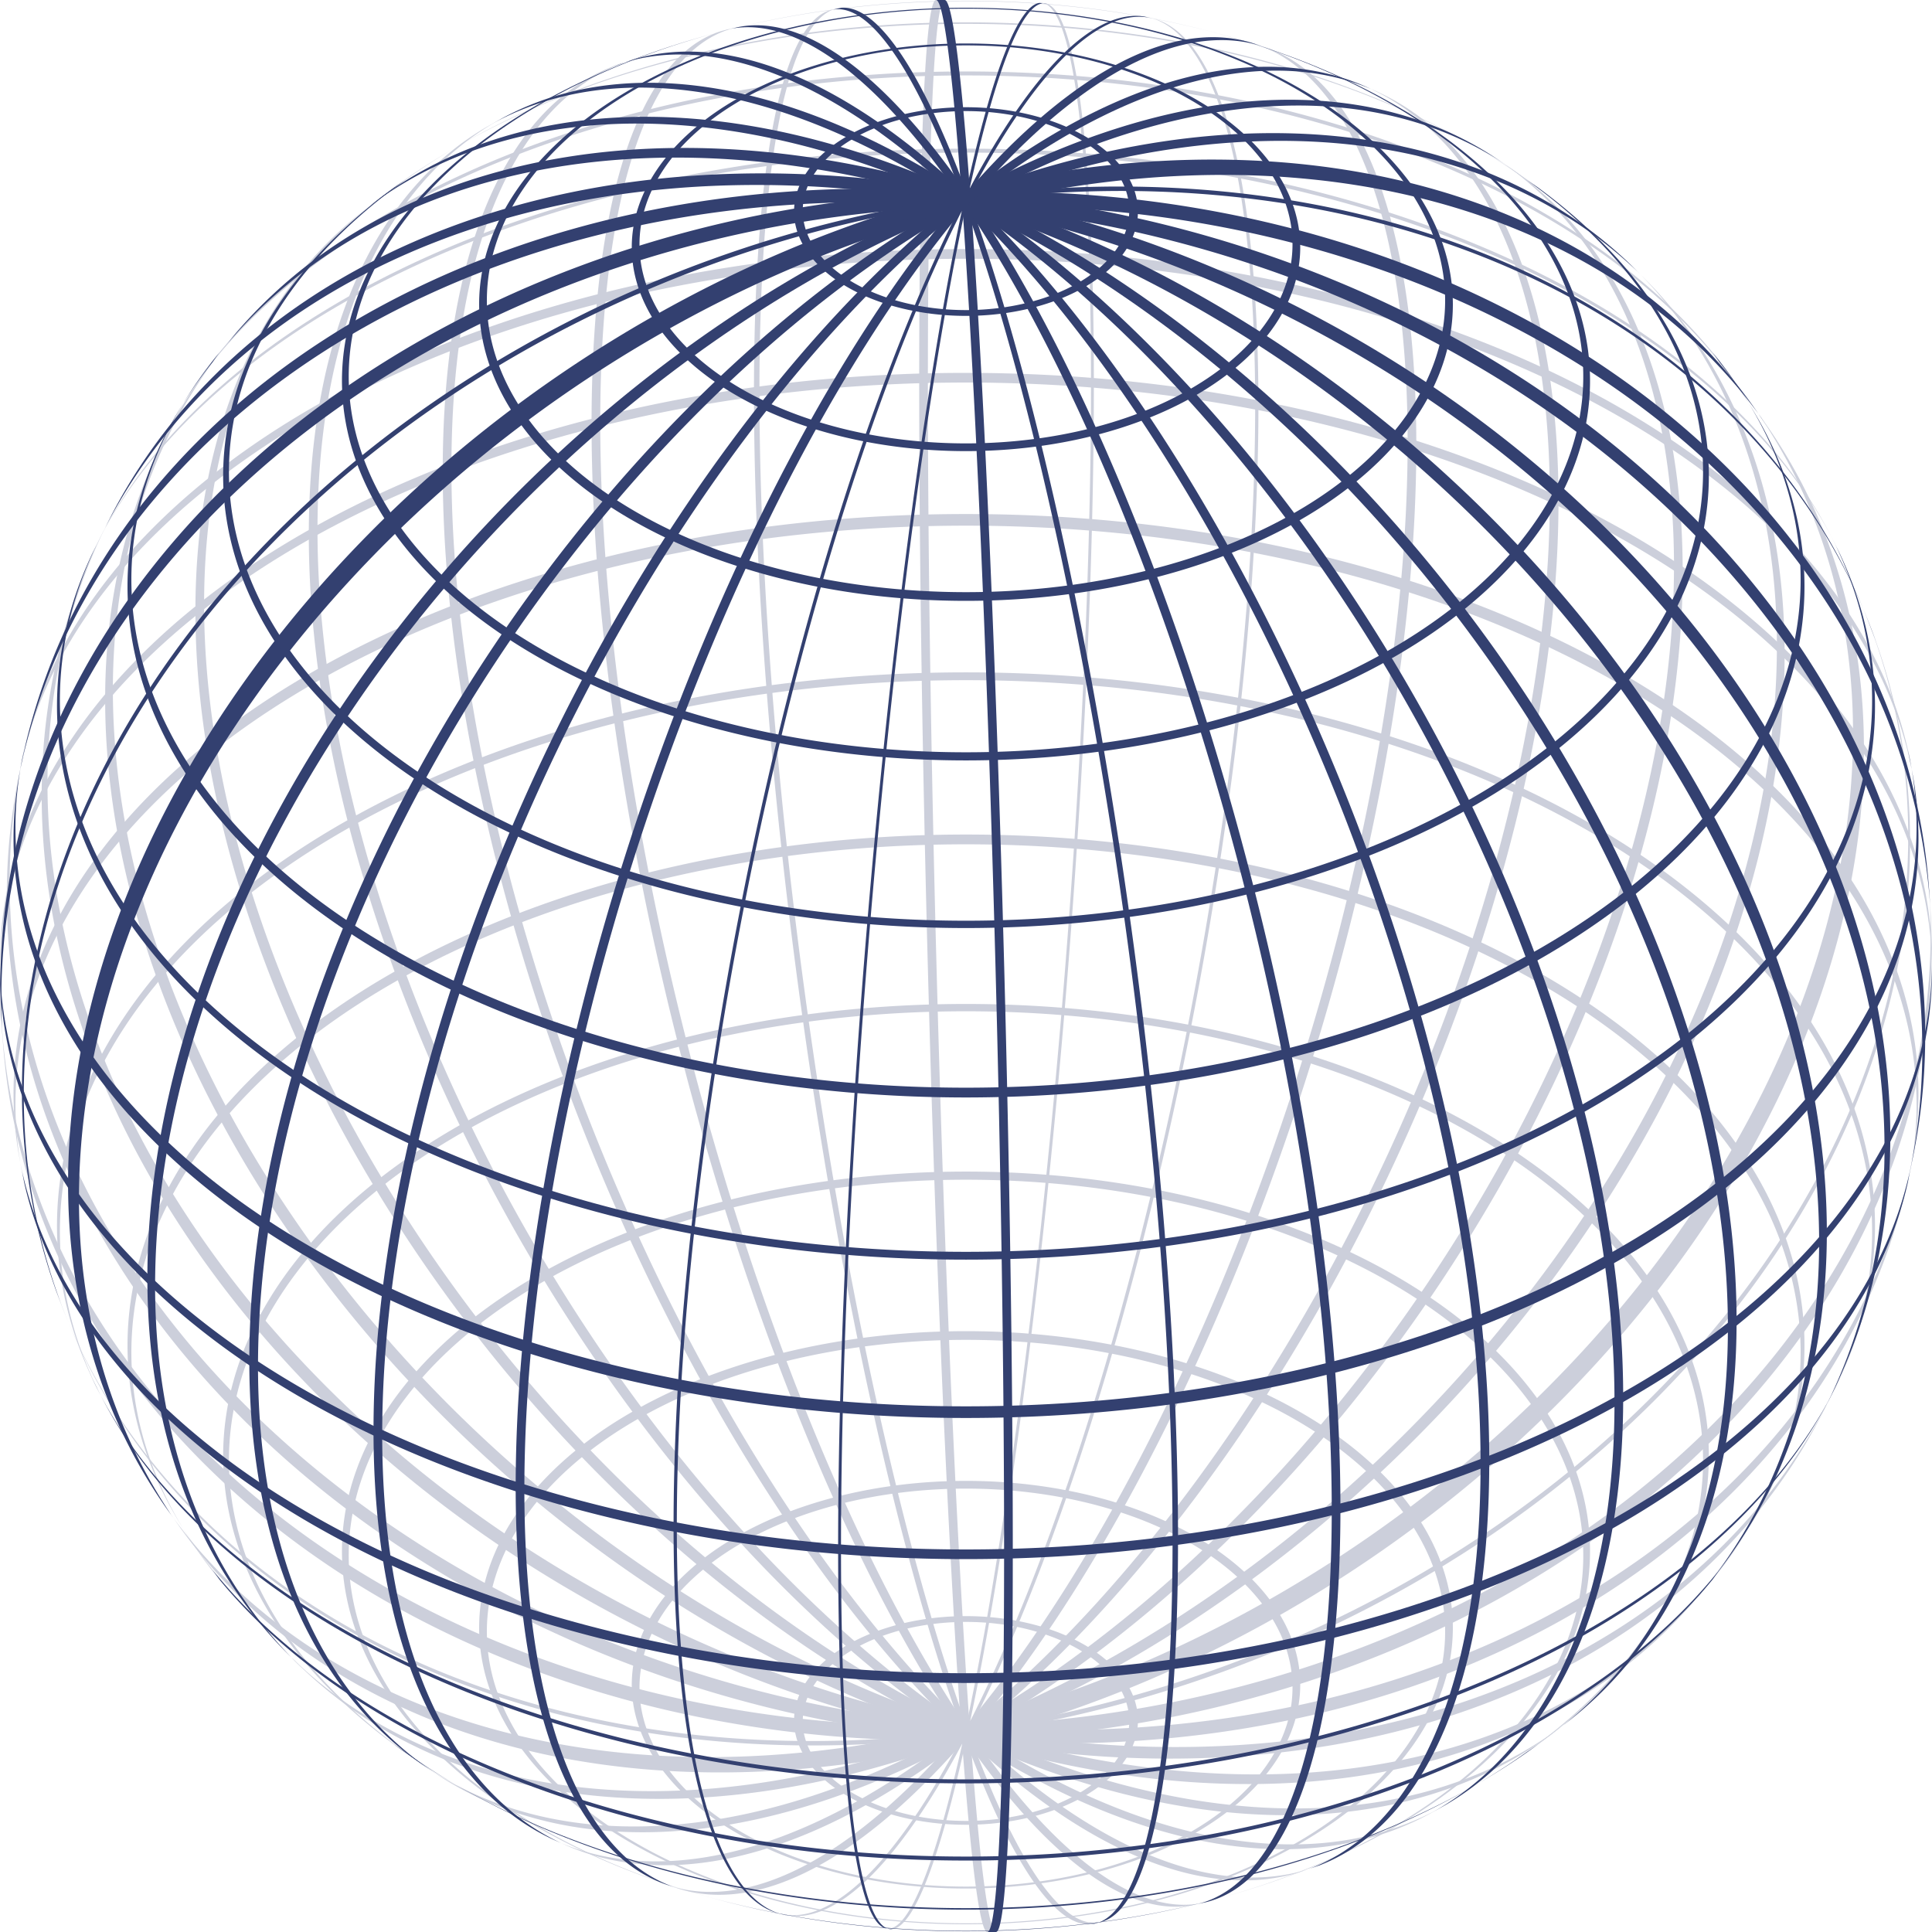
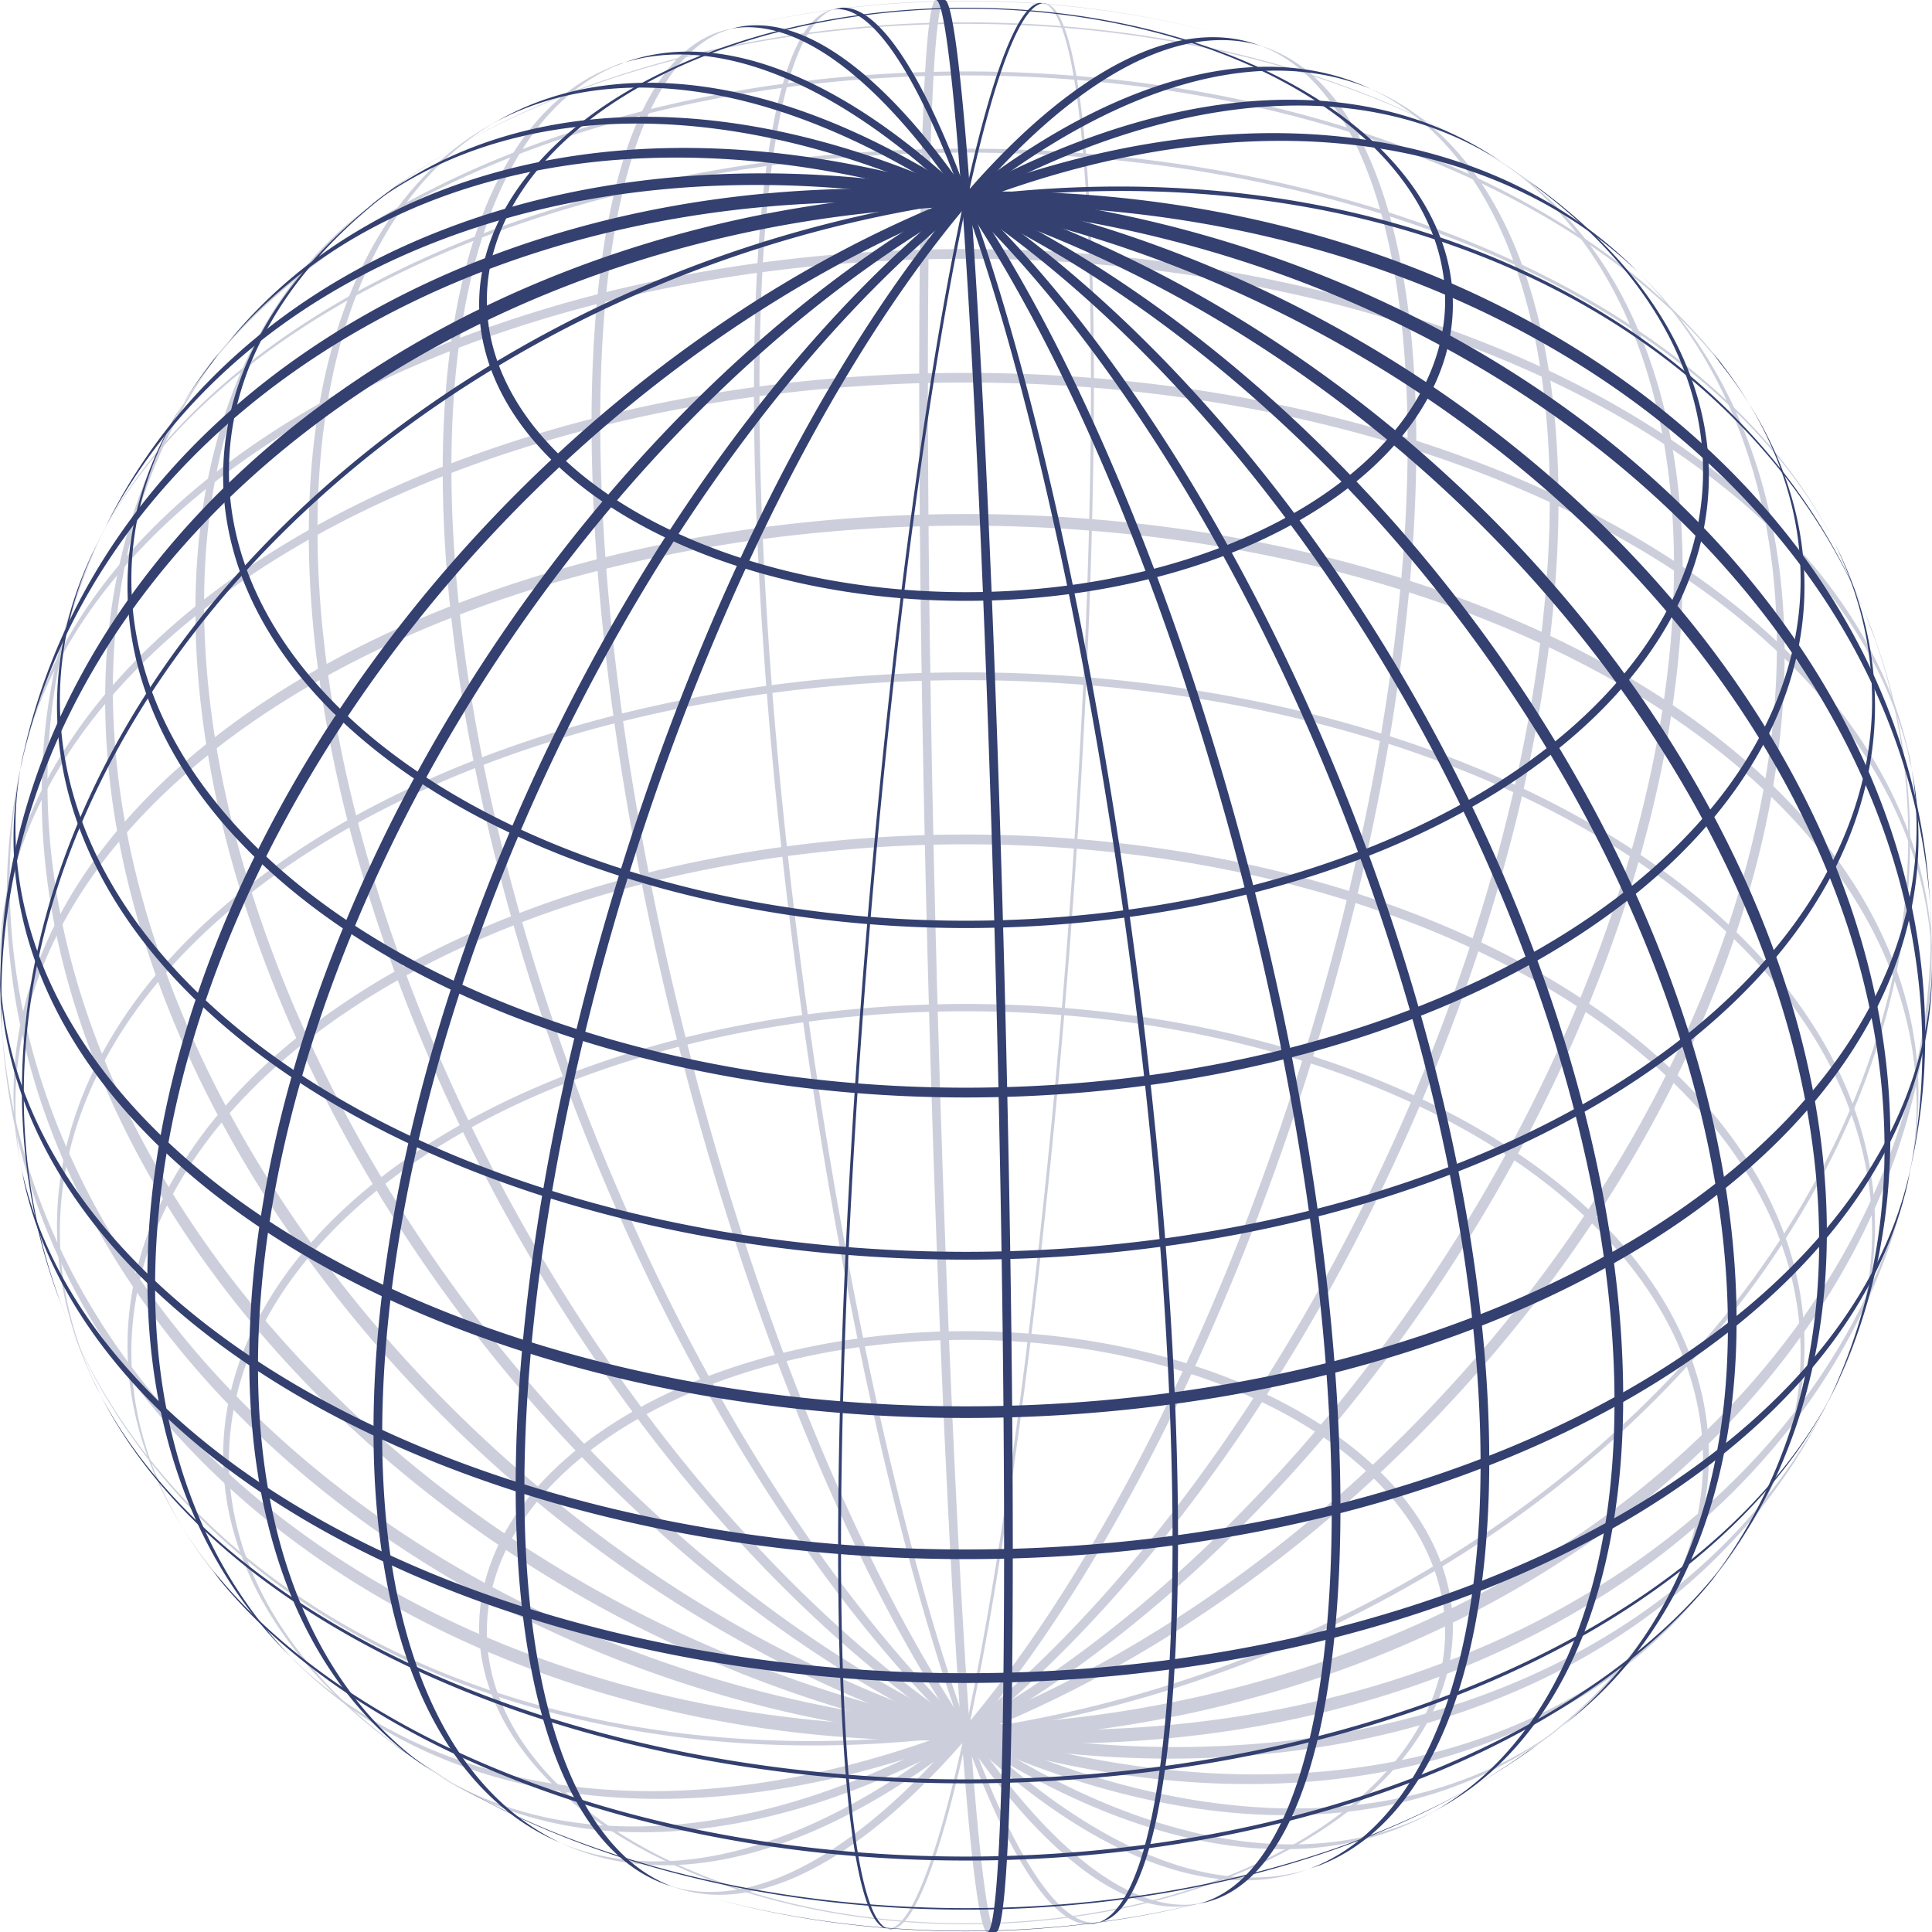
<svg xmlns="http://www.w3.org/2000/svg" xmlns:xlink="http://www.w3.org/1999/xlink" id="Sphere_wireframe" version="1.1" baseProfile="full" width="400" height="400">
  <title>Sphere wireframe</title>
  <desc>
     about: http://commons.wikimedia.org/wiki/Image:Sphere_wireframe.svg
     rights: GNU Free Documentation license,
             Creative Commons Attribution ShareAlike license
  </desc>
  <g id="sphere" transform="scale(200, -200) translate(1, -1)">
    <g id="sphere_back" transform="rotate(180)" opacity="0.25">
      <g id="sphere_half">
        <g id="meridians" style="stroke:none; fill:#334070; fill_rule:evenodd">
          <path id="meridian0" d="M -0.031,1 A 1,0.035 -88.478 1 0 0.022,-1 A 1,1 0 0 1 0.031,-1 A 1,0.035 -88.478 0 1 -0.022,1 A 1,1 0 0 1 -0.031,1 Z " />
          <path id="meridian1" d="M -0.138,0.99 A 1,0.172 -82.314 1 0 0.129,-0.992 A 1,1 0 0 1 0.138,-0.99 A 1,0.172 -82.314 0 1 -0.129,0.992 A 1,1 0 0 1 -0.138,0.99 Z " />
          <path id="meridian2" d="M -0.249,0.969 A 1,0.304 -75.847 1 0 0.24,-0.971 A 1,1 0 0 1 0.249,-0.969 A 1,0.304 -75.847 0 1 -0.24,0.971 A 1,1 0 0 1 -0.249,0.969 Z " />
          <path id="meridian3" d="M -0.366,0.931 A 1,0.426 -68.802 1 0 0.357,-0.934 A 1,1 0 0 1 0.366,-0.931 A 1,0.426 -68.802 0 1 -0.357,0.934 A 1,1 0 0 1 -0.366,0.931 Z " />
          <path id="meridian4" d="M -0.492,0.871 A 1,0.536 -60.846 1 0 0.483,-0.876 A 1,1 0 0 1 0.492,-0.871 A 1,0.536 -60.846 0 1 -0.483,0.876 A 1,1 0 0 1 -0.492,0.871 Z " />
          <path id="meridian5" d="M -0.626,0.78 A 1,0.629 -51.573 1 0 0.617,-0.787 A 1,1 0 0 1 0.626,-0.78 A 1,0.629 -51.573 0 1 -0.617,0.787 A 1,1 0 0 1 -0.626,0.78 Z " />
          <path id="meridian6" d="M -0.764,0.645 A 1,0.704 -40.535 1 0 0.756,-0.655 A 1,1 0 0 1 0.764,-0.645 A 1,0.704 -40.535 0 1 -0.756,0.655 A 1,1 0 0 1 -0.764,0.645 Z " />
          <path id="meridian7" d="M -0.891,0.454 A 1,0.757 -27.381 1 0 0.885,-0.466 A 1,1 0 0 1 0.891,-0.454 A 1,0.757 -27.381 0 1 -0.885,0.466 A 1,1 0 0 1 -0.891,0.454 Z " />
          <path id="meridian8" d="M -0.979,0.204 A 1,0.787 -12.203 1 0 0.976,-0.218 A 1,1 0 0 1 0.979,-0.204 A 1,0.787 -12.203 0 1 -0.976,0.218 A 1,1 0 0 1 -0.979,0.204 Z " />
          <path id="meridian9" d="M -0.997,-0.079 A 1,0.793 4.102 1 0 0.998,0.064 A 1,1 0 0 1 0.997,0.079 A 1,0.793 4.102 0 1 -0.998,-0.064 A 1,1 0 0 1 -0.997,-0.079 Z " />
          <path id="meridian10" d="M -0.937,-0.349 A 1,0.775 20.01 1 0 0.942,0.336 A 1,1 0 0 1 0.937,0.349 A 1,0.775 20.01 0 1 -0.942,-0.336 A 1,1 0 0 1 -0.937,-0.349 Z " />
-           <path id="meridian11" d="M -0.823,-0.568 A 1,0.733 34.232 1 0 0.83,0.557 A 1,1 0 0 1 0.823,0.568 A 1,0.733 34.232 0 1 -0.83,-0.557 A 1,1 0 0 1 -0.823,-0.568 Z " />
          <path id="meridian12" d="M -0.687,-0.727 A 1,0.669 46.302 1 0 0.695,0.719 A 1,1 0 0 1 0.687,0.727 A 1,0.669 46.302 0 1 -0.695,-0.719 A 1,1 0 0 1 -0.687,-0.727 Z " />
          <path id="meridian13" d="M -0.549,-0.836 A 1,0.585 56.402 1 0 0.558,0.83 A 1,1 0 0 1 0.549,0.836 A 1,0.585 56.402 0 1 -0.558,-0.83 A 1,1 0 0 1 -0.549,-0.836 Z " />
          <path id="meridian14" d="M -0.419,-0.908 A 1,0.483 64.962 1 0 0.428,0.904 A 1,1 0 0 1 0.419,0.908 A 1,0.483 64.962 0 1 -0.428,-0.904 A 1,1 0 0 1 -0.419,-0.908 Z " />
          <path id="meridian15" d="M -0.298,-0.955 A 1,0.366 72.416 1 0 0.307,0.952 A 1,1 0 0 1 0.298,0.955 A 1,0.366 72.416 0 1 -0.307,-0.952 A 1,1 0 0 1 -0.298,-0.955 Z " />
-           <path id="meridian16" d="M -0.184,-0.983 A 1,0.239 79.135 1 0 0.193,0.981 A 1,1 0 0 1 0.184,0.983 A 1,0.239 79.135 0 1 -0.193,-0.981 A 1,1 0 0 1 -0.184,-0.983 Z " />
          <path id="meridian17" d="M -0.076,-0.997 A 1,0.104 85.418 1 0 0.084,0.996 A 1,1 0 0 1 0.076,0.997 A 1,0.104 85.418 0 1 -0.084,-0.996 A 1,1 0 0 1 -0.076,-0.997 Z " />
        </g>
        <g id="circles_of_latitude" style="stroke:none; fill:#334070; fill_rule:evenodd">
          <path id="circle_of_latitude4" d="M -0.273,-0.962 A 0.646,0.393 0 0 1 0.273,-0.962 A 1,1 0 0 0 0.247,-0.969 A 0.639,0.389 0 0 0 -0.247,-0.969 A 1,1 0 0 0 -0.273,-0.962 Z " />
          <path id="circle_of_latitude5" d="M -0.592,-0.806 A 0.769,0.468 0 0 1 0.592,-0.806 A 1,1 0 0 0 0.58,-0.814 A 0.763,0.465 0 0 0 -0.58,-0.814 A 1,1 0 0 0 -0.592,-0.806 Z " />
          <path id="circle_of_latitude6" d="M -0.78,-0.625 A 0.868,0.529 0 0 1 0.78,-0.625 A 1,1 0 0 0 0.773,-0.635 A 0.864,0.526 0 0 0 -0.773,-0.635 A 1,1 0 0 0 -0.78,-0.625 Z " />
          <path id="circle_of_latitude7" d="M -0.905,-0.426 A 0.941,0.573 0 0 1 0.905,-0.426 A 1,1 0 0 0 0.9,-0.436 A 0.938,0.571 0 0 0 -0.9,-0.436 A 1,1 0 0 0 -0.905,-0.426 Z " />
          <path id="circle_of_latitude8" d="M -0.977,-0.213 A 0.986,0.6 0 0 1 0.977,-0.213 A 1,1 0 0 0 0.975,-0.224 A 0.984,0.599 0 0 0 -0.975,-0.224 A 1,1 0 0 0 -0.977,-0.213 Z " />
          <path id="circle_of_latitude9" d="M -1,0.005 A 1,0.609 0 1 1 1,0.005 A 1,1 0 0 0 1,-0.005 A 1,0.609 0 0 0 -1,-0.005 A 1,1 0 0 0 -1,0.005 Z " />
          <path id="circle_of_latitude10" d="M -0.975,0.224 A 0.984,0.599 0 1 1 0.975,0.224 A 1,1 0 0 0 0.977,0.213 A 0.986,0.6 0 1 0 -0.977,0.213 A 1,1 0 0 0 -0.975,0.224 Z " />
          <path id="circle_of_latitude11" d="M -0.9,0.436 A 0.938,0.571 0 1 1 0.9,0.436 A 1,1 0 0 0 0.905,0.426 A 0.941,0.573 0 1 0 -0.905,0.426 A 1,1 0 0 0 -0.9,0.436 Z " />
          <path id="circle_of_latitude12" d="M -0.773,0.635 A 0.864,0.526 0 1 1 0.773,0.635 A 1,1 0 0 0 0.78,0.625 A 0.868,0.529 0 1 0 -0.78,0.625 A 1,1 0 0 0 -0.773,0.635 Z " />
          <path id="circle_of_latitude13" d="M -0.58,0.814 A 0.763,0.465 0 1 1 0.58,0.814 A 1,1 0 0 0 0.592,0.806 A 0.769,0.468 0 1 0 -0.592,0.806 A 1,1 0 0 0 -0.58,0.814 Z " />
-           <path id="circle_of_latitude14" d="M -0.247,0.969 A 0.639,0.389 0 1 1 0.247,0.969 A 1,1 0 0 0 0.273,0.962 A 0.646,0.393 0 1 0 -0.273,0.962 A 1,1 0 0 0 -0.247,0.969 Z " />
          <path id="circle_of_latitude15" d="M -0.496,0.689 A 0.496,0.302 0 1 0 0.496,0.689 A 0.496,0.302 0 1 0 -0.496,0.689 Z M -0.504,0.685 A 0.504,0.307 0 1 1 0.504,0.685 A 0.504,0.307 0 1 1 -0.504,0.685 Z " />
-           <path id="circle_of_latitude16" d="M -0.338,0.747 A 0.338,0.206 0 1 0 0.338,0.747 A 0.338,0.206 0 1 0 -0.338,0.747 Z M -0.346,0.744 A 0.346,0.211 0 1 1 0.346,0.744 A 0.346,0.211 0 1 1 -0.346,0.744 Z " />
-           <path id="circle_of_latitude17" d="M -0.169,0.782 A 0.169,0.103 0 1 0 0.169,0.782 A 0.169,0.103 0 1 0 -0.169,0.782 Z M -0.178,0.781 A 0.178,0.108 0 1 1 0.178,0.781 A 0.178,0.108 0 1 1 -0.178,0.781 Z " />
        </g>
      </g>
    </g>
    <use id="sphere_front" xlink:href="#sphere_half" />
  </g>
</svg>